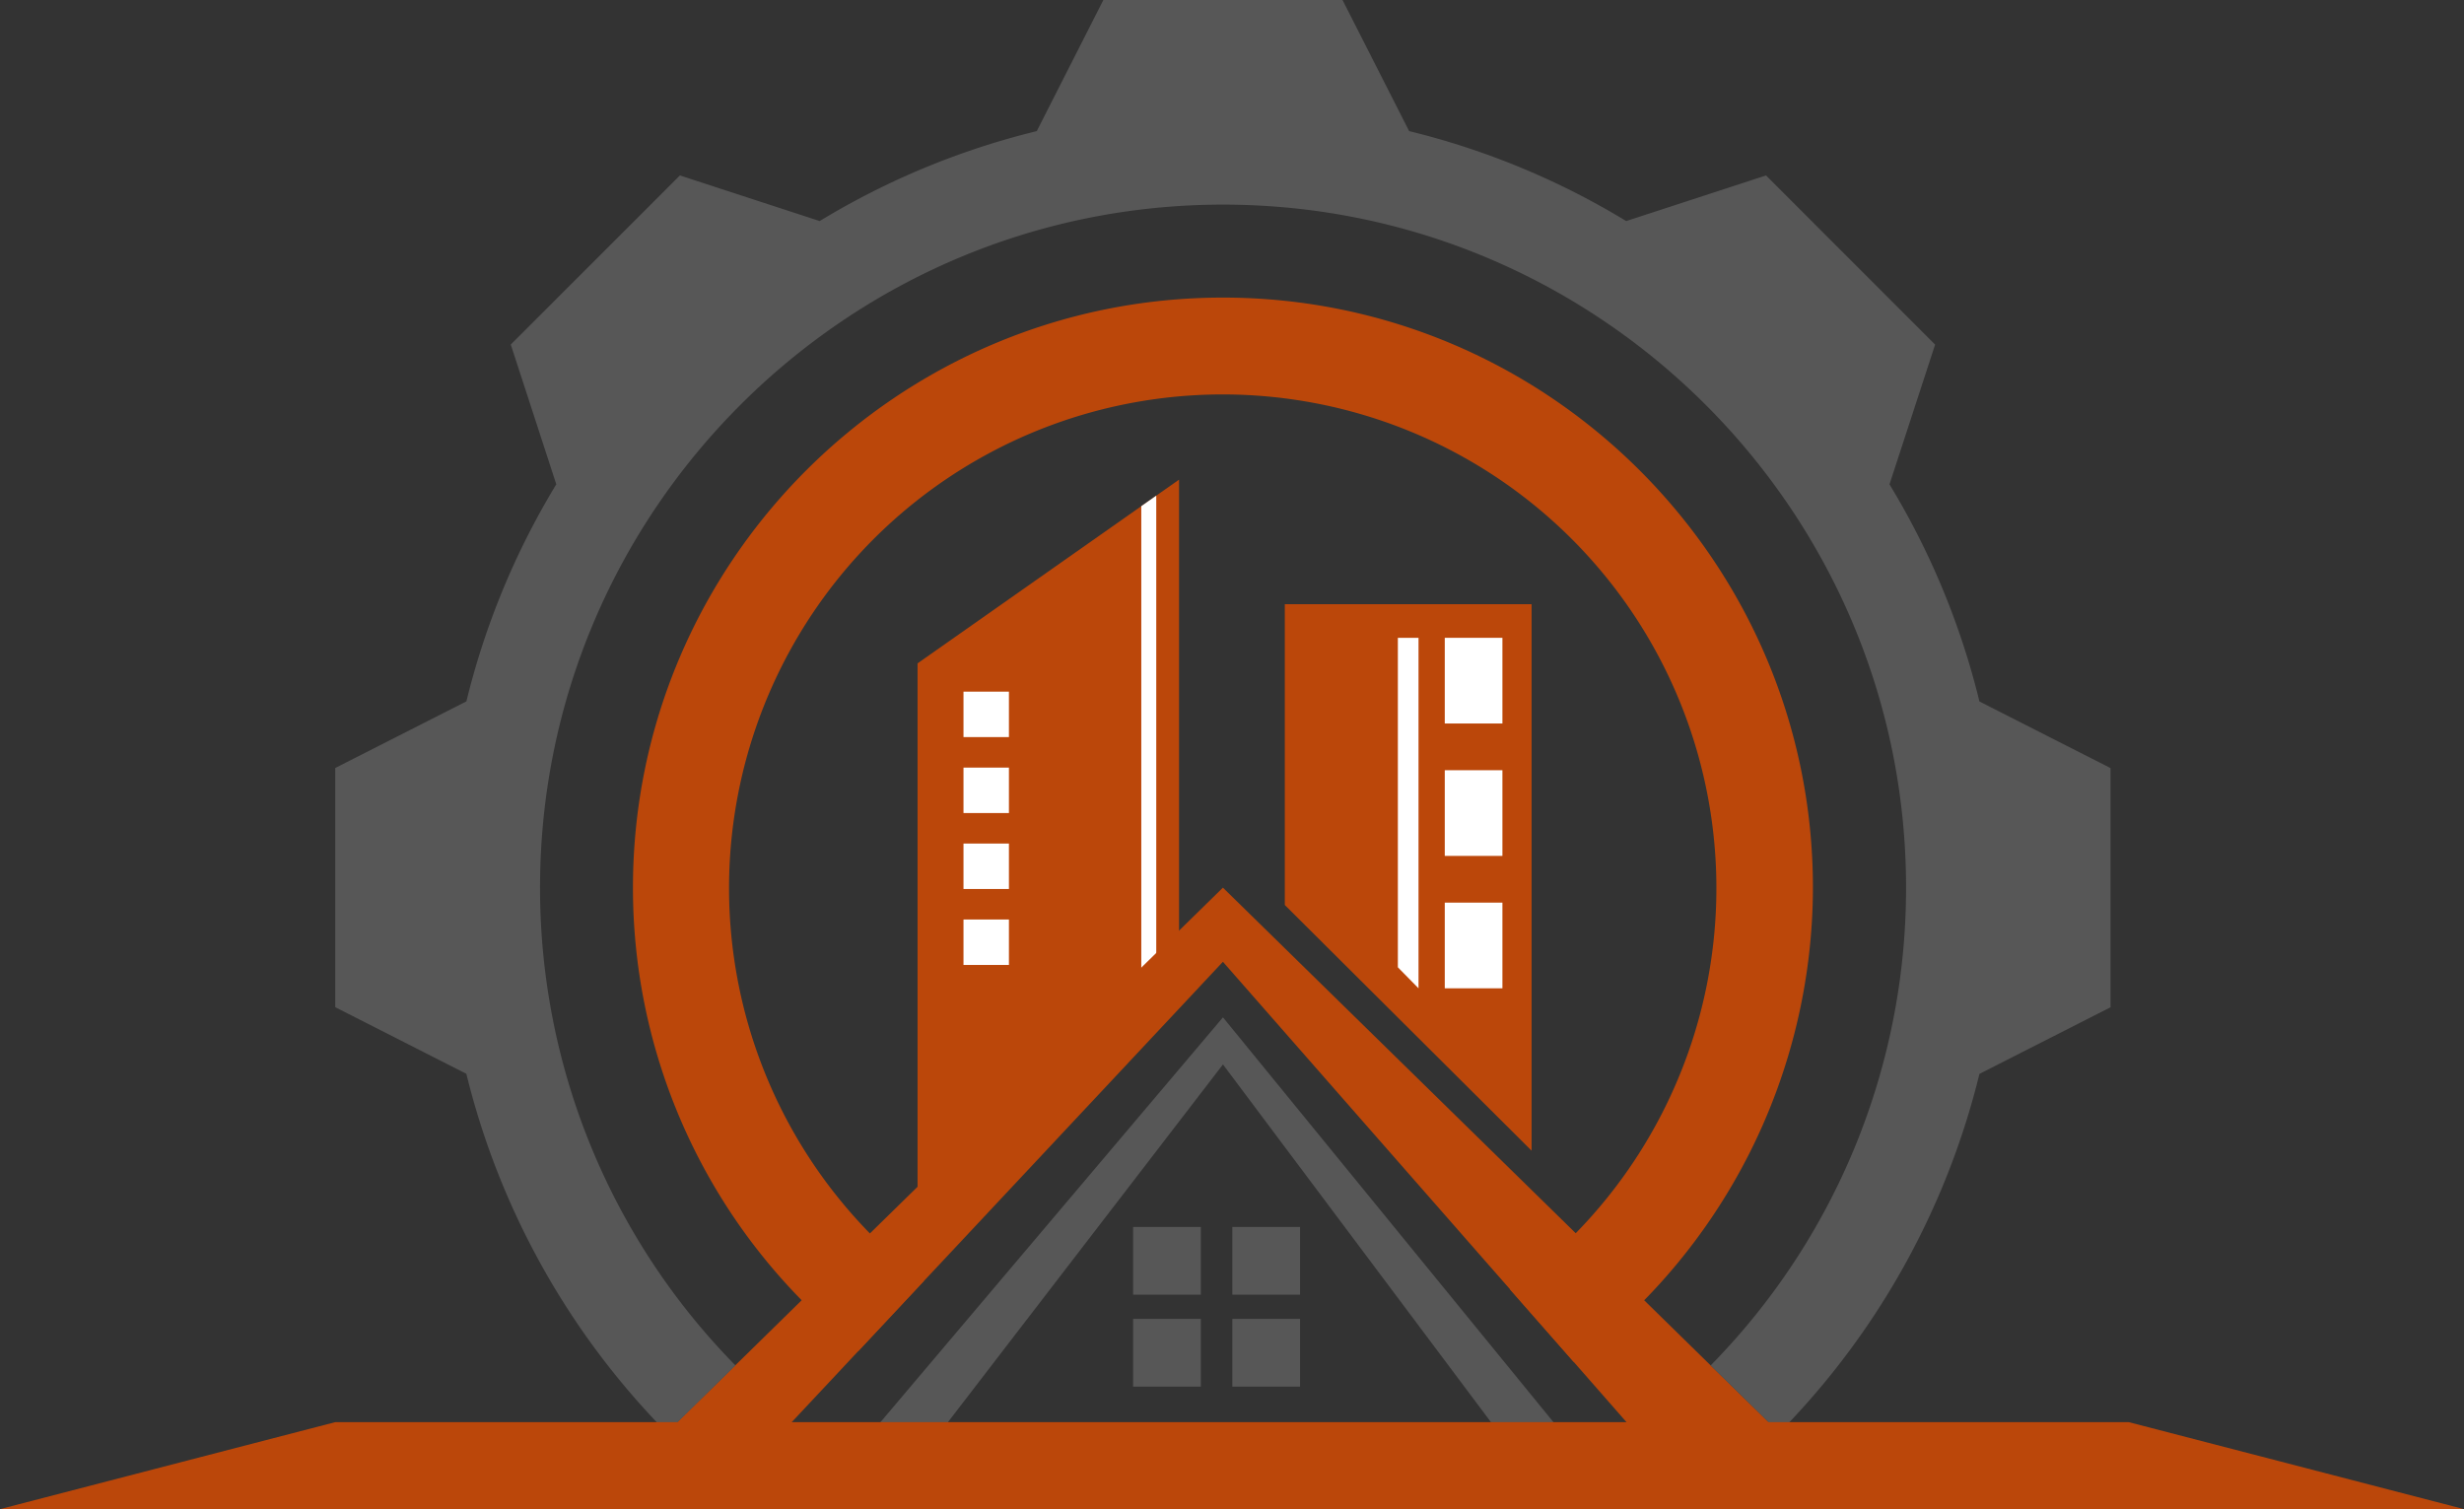
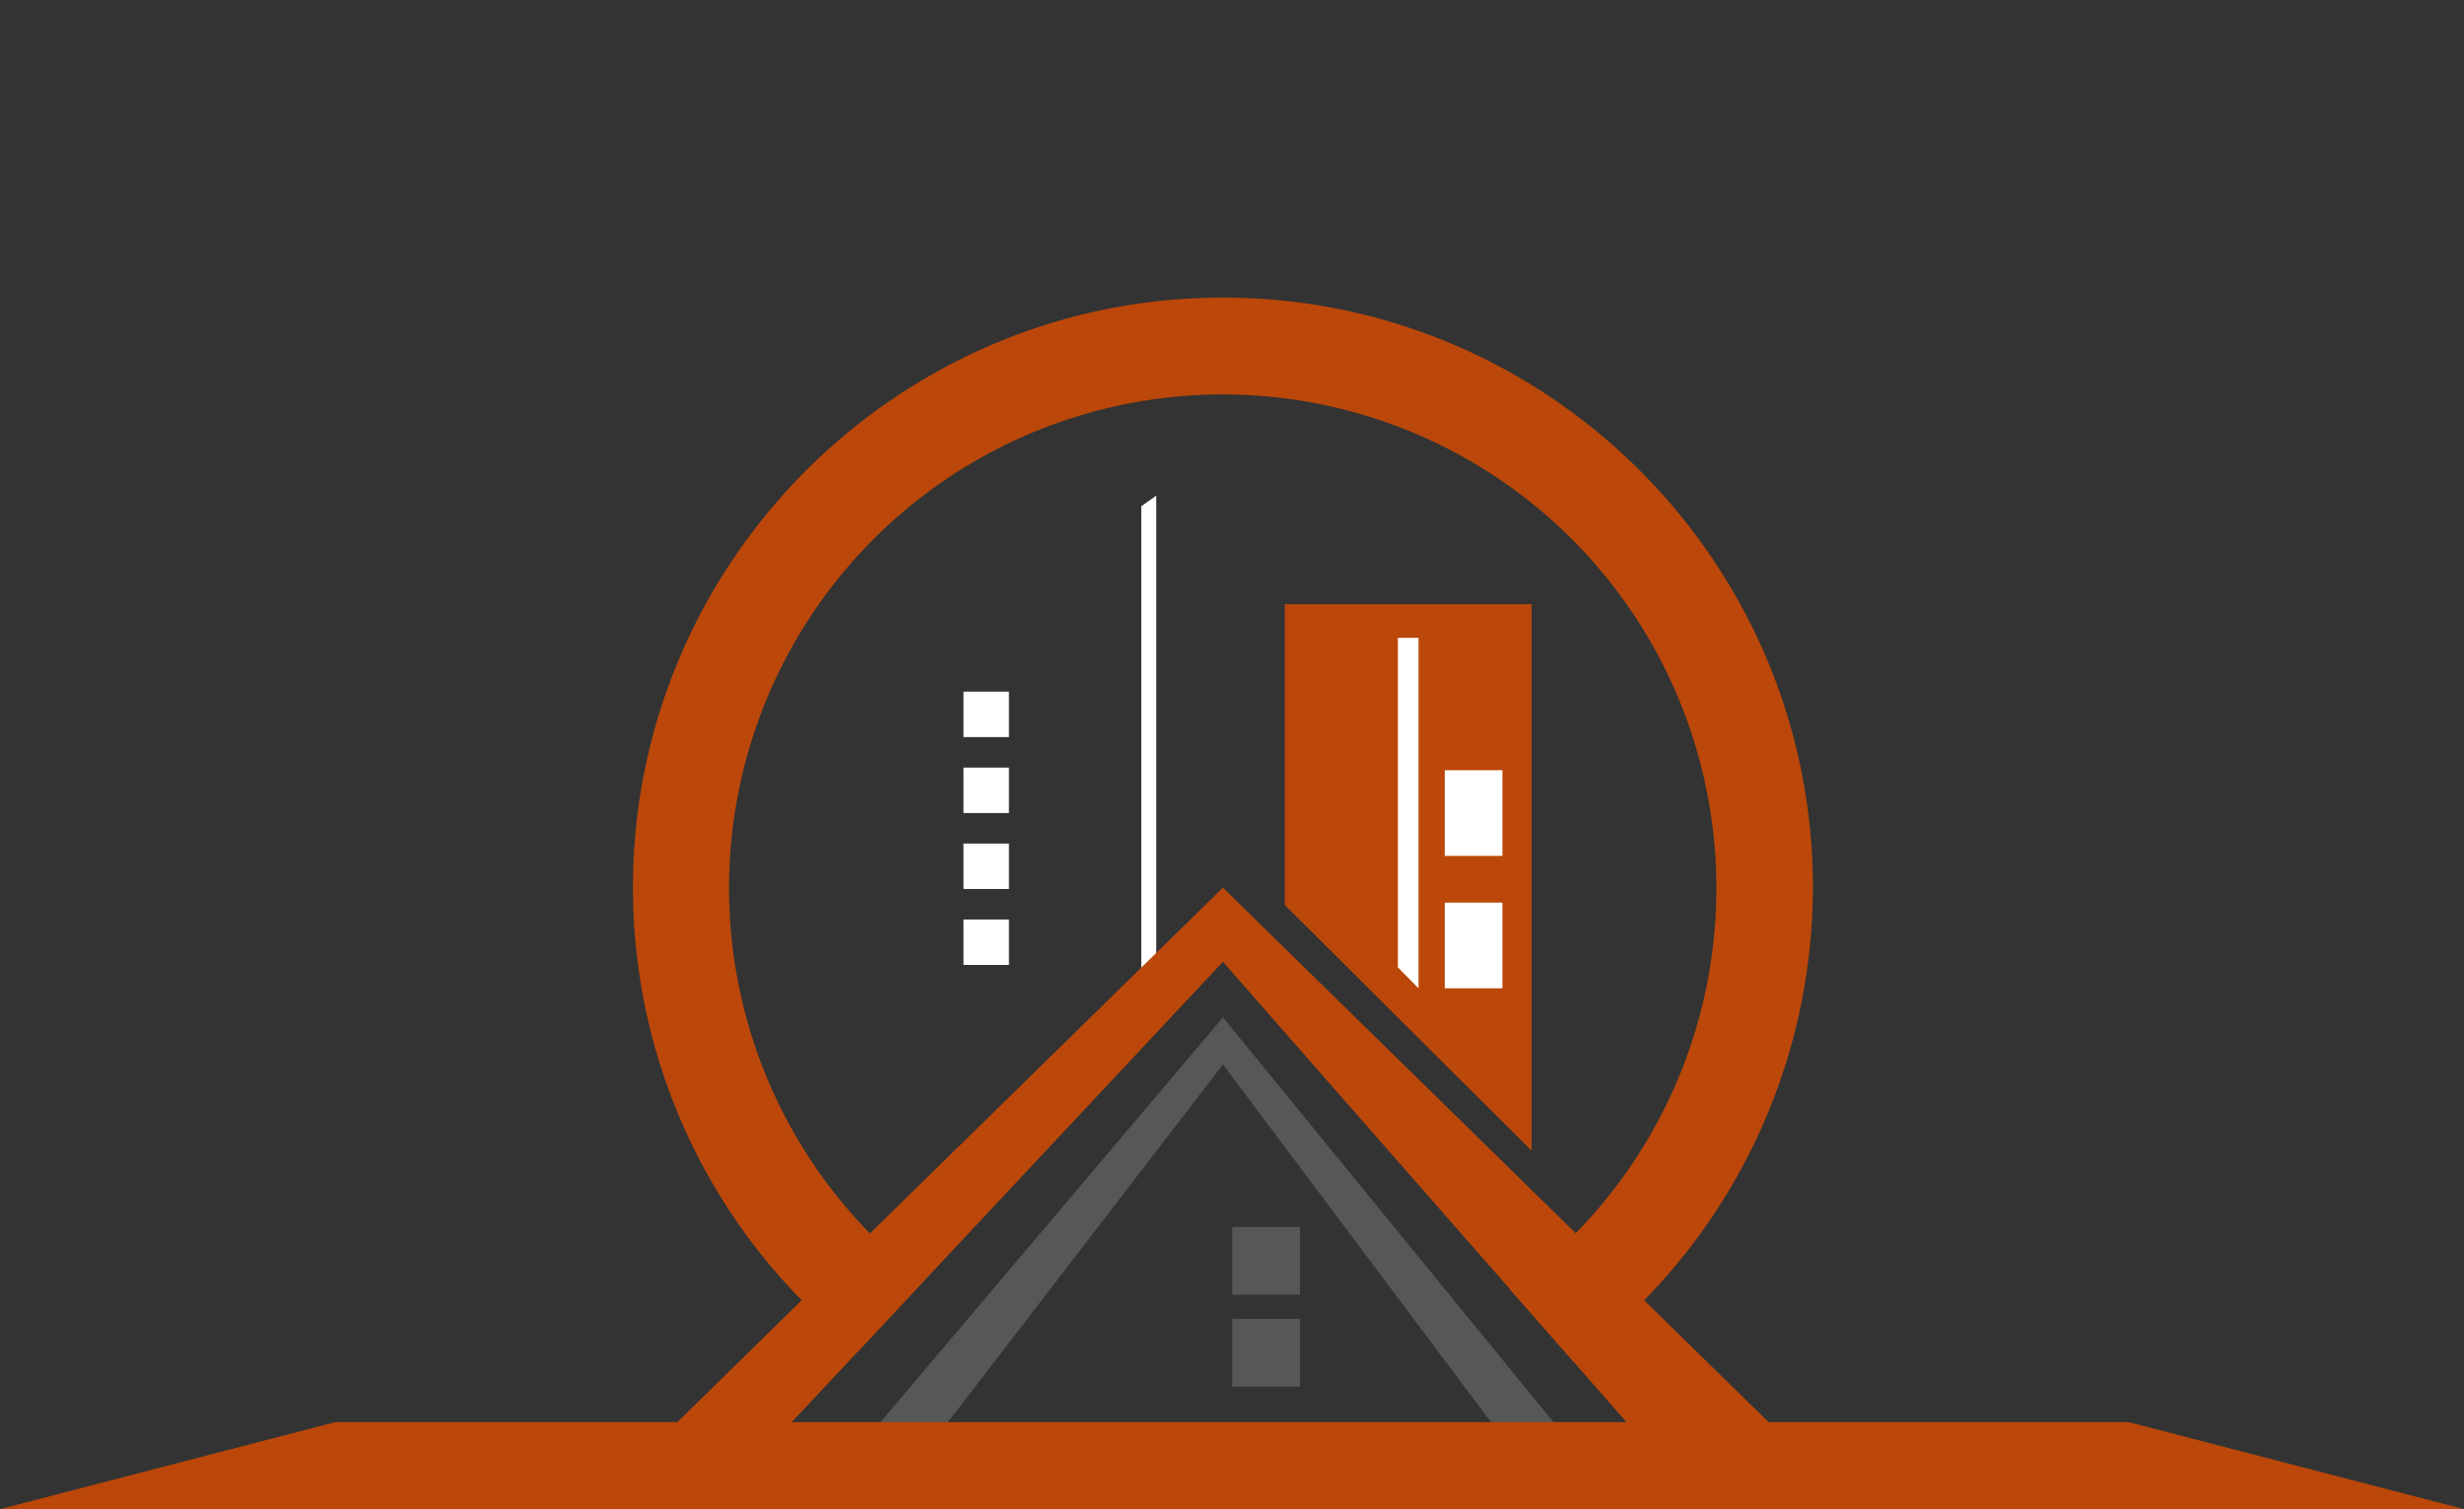
<svg xmlns="http://www.w3.org/2000/svg" viewBox="0 0 554.77 339.77">
  <rect x="0" y="0" width="554.77" height="339.77" fill="#333333" stroke="none" />
  <defs>
    <style>.cls-1{fill:#bb470a;}.cls-2{fill:#fff;}.cls-3{fill:#575757;}</style>
  </defs>
  <g id="Слой_2" data-name="Слой 2">
    <g id="MIDGROUND">
-       <polygon class="cls-1" points="265.46 107.99 265.46 218.56 260.33 222.98 256.96 225.89 206.59 269.37 206.59 149.35 256.96 113.96 260.33 111.59 265.46 107.99" />
      <polygon class="cls-2" points="260.33 111.59 260.33 222.98 256.96 225.89 256.96 113.96 260.33 111.59" />
      <rect class="cls-2" x="216.93" y="155.72" width="10.23" height="10.23" />
      <rect class="cls-2" x="216.93" y="172.82" width="10.23" height="10.23" />
      <rect class="cls-2" x="216.93" y="189.92" width="10.23" height="10.23" />
      <rect class="cls-2" x="216.93" y="207.02" width="10.23" height="10.23" />
-       <path class="cls-1" d="M275.34,67C202.1,67,142.51,126.6,142.51,199.84a132.39,132.39,0,0,0,38,92.91,135.53,135.53,0,0,0,12.73,11.45L208,288.4a112.6,112.6,0,0,1-12.16-10.72A111.15,111.15,0,1,1,340,290.33L354.3,306.6a133.14,133.14,0,0,0,53.88-106.76C408.18,126.6,348.59,67,275.34,67Z" />
+       <path class="cls-1" d="M275.34,67C202.1,67,142.51,126.6,142.51,199.84a132.39,132.39,0,0,0,38,92.91,135.53,135.53,0,0,0,12.73,11.45L208,288.4a112.6,112.6,0,0,1-12.16-10.72A111.15,111.15,0,1,1,340,290.33L354.3,306.6a133.14,133.14,0,0,0,53.88-106.76C408.18,126.6,348.59,67,275.34,67" />
      <polygon class="cls-1" points="400.61 322.54 368.28 322.54 368.15 322.4 354.3 306.6 340.03 290.33 275.34 216.54 208.03 288.4 193.23 304.2 178.88 319.52 176.05 322.54 150.09 322.54 165.54 307.41 180.49 292.75 195.88 277.68 275.34 199.85 354.8 277.68 370.19 292.75 385.15 307.41 400.61 322.54" />
      <polygon class="cls-3" points="351.68 322.54 337.45 322.54 275.35 239.65 211.62 322.54 196.25 322.54 275.35 229.05 351.68 322.54" />
-       <rect class="cls-3" x="255.12" y="276.24" width="15.25" height="15.25" />
      <rect class="cls-3" x="277.46" y="276.24" width="15.25" height="15.25" />
-       <rect class="cls-3" x="255.12" y="296.94" width="15.25" height="15.25" />
      <rect class="cls-3" x="277.46" y="296.94" width="15.25" height="15.25" />
-       <path class="cls-3" d="M475.19,172.93v53.85l-29.52,15a174.09,174.09,0,0,1-45.06,80.77l-15.46-15.13a153.29,153.29,0,0,0,44-107.56c0-84.8-69-153.79-153.78-153.79s-153.78,69-153.78,153.79a153.28,153.28,0,0,0,44,107.56l-15.45,15.13A174.06,174.06,0,0,1,105,241.76l-29.52-15V172.91l29.53-15a173,173,0,0,1,20.24-48.87L115,77.57,153.08,39.5l31.47,10.27a173.15,173.15,0,0,1,48.88-20.25L248.42,0h53.85l15,29.52a173.21,173.21,0,0,1,48.87,20.25L397.62,39.5l38.07,38.08-10.27,31.47a173,173,0,0,1,20.25,48.88Z" />
      <polygon class="cls-1" points="289.27 136.03 344.84 136.03 344.84 259.07 289.27 203.75 289.27 136.03" />
-       <rect class="cls-2" x="325.29" y="143.6" width="12.98" height="19.29" />
      <rect class="cls-2" x="325.29" y="173.41" width="12.98" height="19.29" />
      <rect class="cls-2" x="325.29" y="203.22" width="12.98" height="19.29" />
      <polygon class="cls-2" points="319.38 222.51 314.73 217.78 314.73 143.6 319.38 143.6 319.38 222.51" />
      <polygon class="cls-1" points="554.77 339.77 0 339.77 75.5 320.18 479.27 320.18 554.77 339.77" />
    </g>
  </g>
</svg>